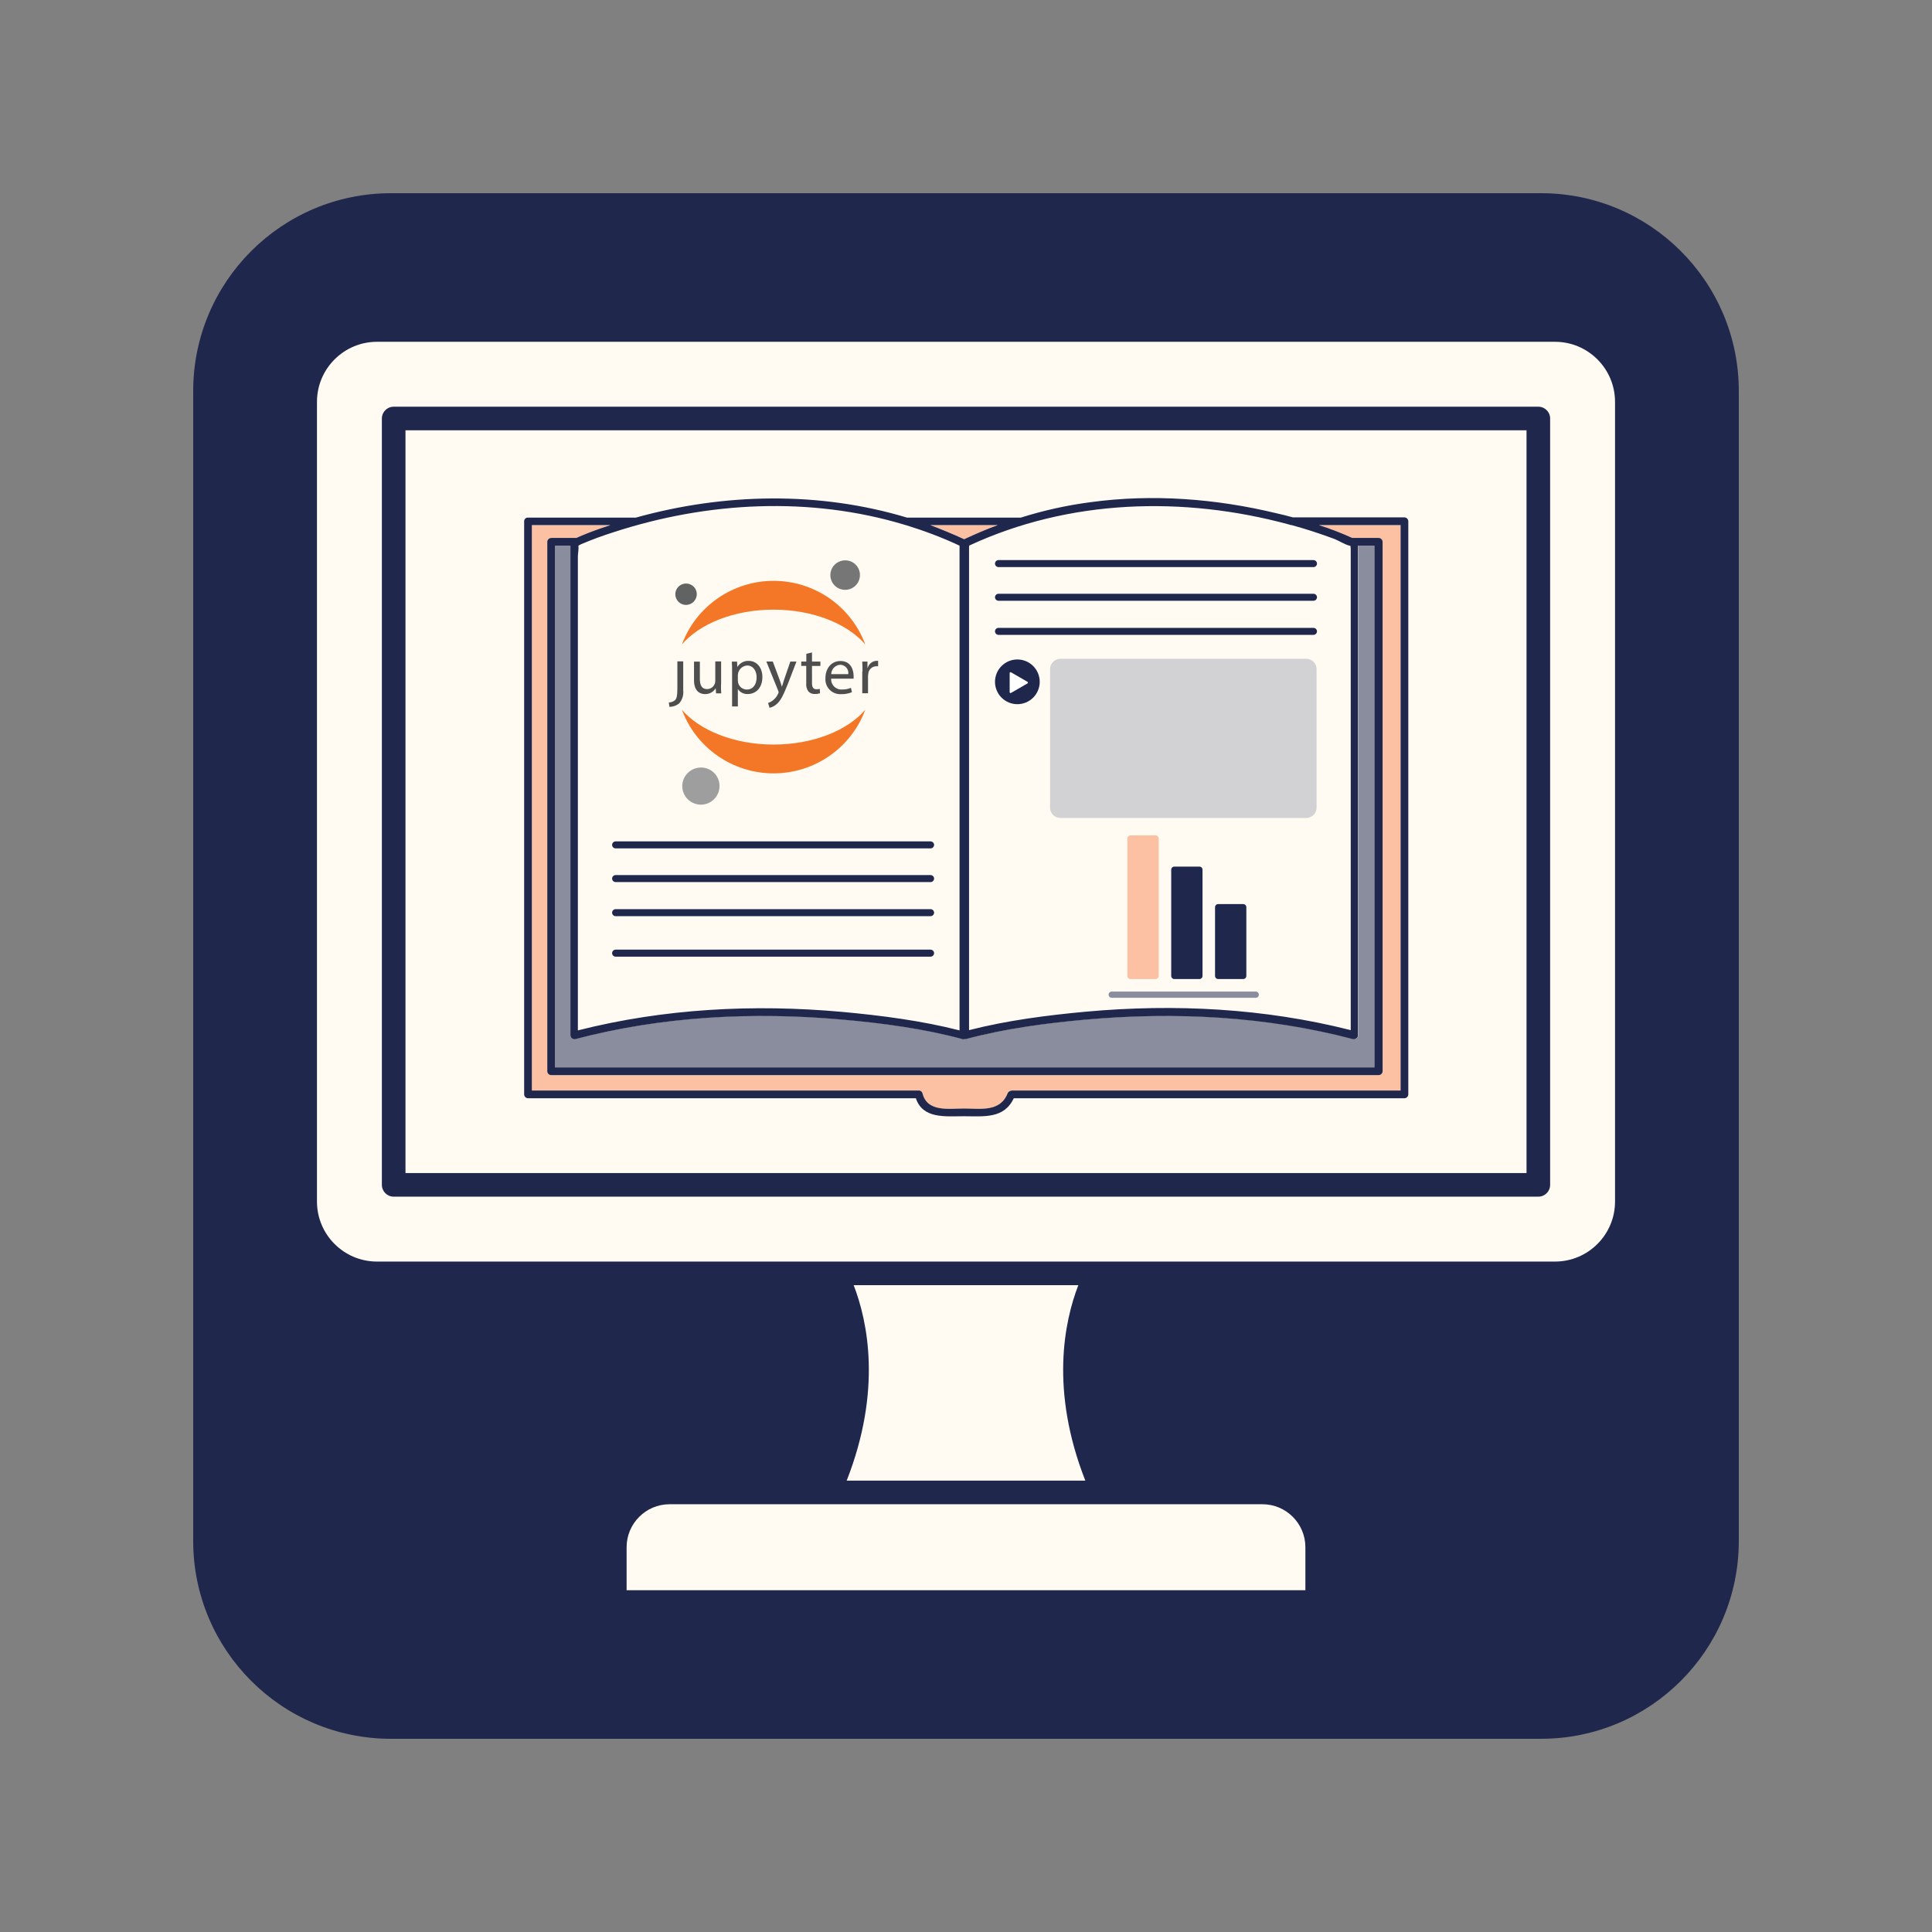
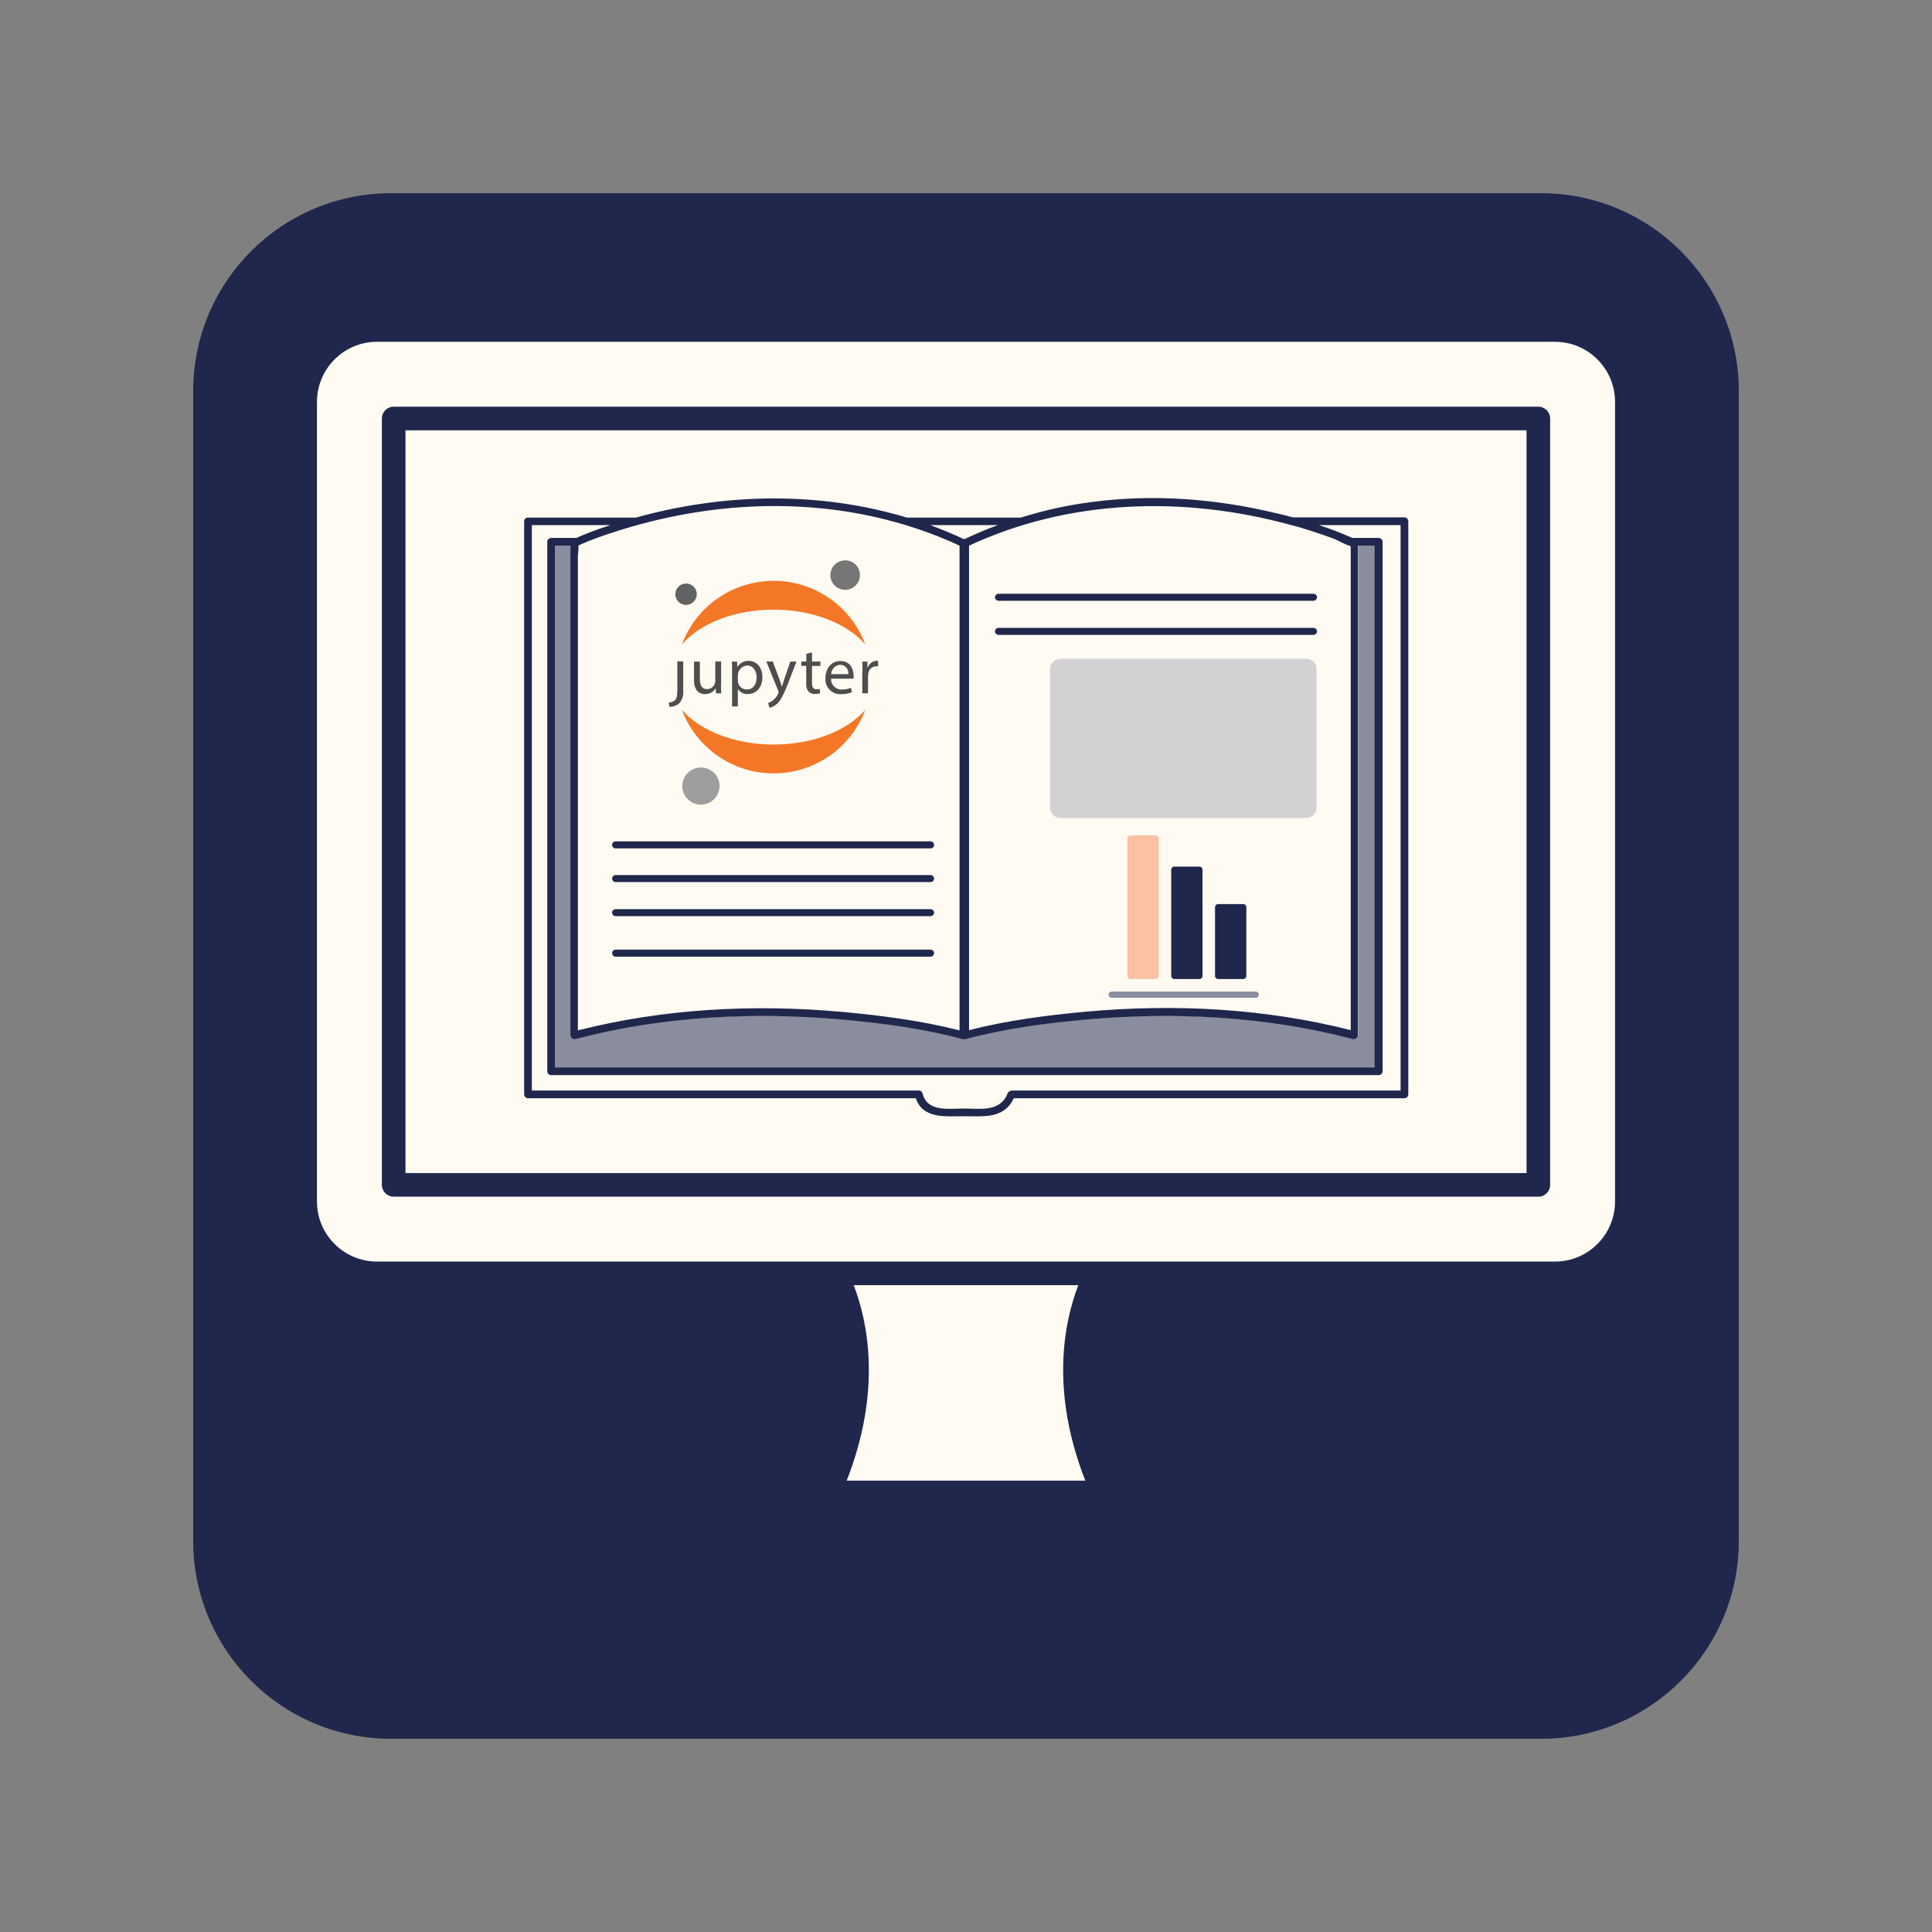
<svg xmlns="http://www.w3.org/2000/svg" width="810" viewBox="0 0 810 810" height="810" version="1.0">
  <rect x="0" y="0" width="810" height="810" fill="#808080" stroke="none" />
  <defs>
    <clipPath id="a">
      <path d="M 219.469 208 L 590.719 208 L 590.719 469 L 219.469 469 Z M 219.469 208" />
    </clipPath>
    <clipPath id="b">
      <path d="M 280.387 273 L 368.137 273 L 368.137 297 L 280.387 297 Z M 280.387 273" />
    </clipPath>
    <clipPath id="c">
      <path d="M 348 234.816 L 361 234.816 L 361 248 L 348 248 Z M 348 234.816" />
    </clipPath>
    <clipPath id="d">
      <path d="M 286 321 L 302 321 L 302 337.566 L 286 337.566 Z M 286 321" />
    </clipPath>
    <clipPath id="e">
      <path d="M 417.156 276.484 L 435.906 276.484 L 435.906 295.234 L 417.156 295.234 Z M 417.156 276.484" />
    </clipPath>
    <clipPath id="f">
      <path d="M 464.785 415 L 527.785 415 L 527.785 419 L 464.785 419 Z M 464.785 415" />
    </clipPath>
  </defs>
  <path fill="#1F274C" d="M 646.059 729 L 163.941 729 C 118.133 729 81 691.863 81 646.059 L 81 163.941 C 81 118.133 118.133 81 163.941 81 L 646.059 81 C 691.863 81 729 118.133 729 163.941 L 729 646.059 C 729 691.863 691.863 729 646.059 729" />
  <path fill="#FFFBF2" d="M 588.918 281.531 L 588.918 392.062 L 575.637 392.062 L 575.637 281.531 L 588.918 281.531" />
  <path fill="#FFFBF2" d="M 545.098 297.922 L 545.098 392.062 L 531.816 392.062 L 531.816 297.922 L 545.098 297.922" />
  <path fill="#FFFBF2" d="M 501.281 318.844 L 501.281 392.062 L 487.996 392.062 L 487.996 318.844 L 501.281 318.844" />
  <path fill="#FFFBF2" d="M 457.465 262.312 L 457.465 392.062 L 444.18 392.062 L 444.18 262.312 L 457.465 262.312" />
  <path fill="#FFFBF2" d="M 413.648 308.102 L 413.648 392.062 L 400.363 392.062 L 400.363 308.102 L 413.648 308.102" />
  <path fill="#FFFBF2" d="M 349.496 336.266 C 349.496 343.078 348.582 349.777 346.738 356.273 L 289.66 323.328 L 317.336 275.402 C 337.293 289.047 349.496 311.926 349.496 336.266" />
  <path fill="#FFFBF2" d="M 280.426 329.422 L 343.414 365.781 C 334.797 386.766 316.141 409.926 275.836 409.926 C 241.066 409.926 202.18 378.422 202.18 336.266 C 202.18 295.641 235.227 262.594 275.836 262.594 C 287.316 262.594 298.617 265.273 308.809 270.375 L 278.621 322.66 C 277.258 325.027 278.066 328.059 280.426 329.422" />
  <path fill="#FFFBF2" d="M 354.34 364.879 C 357.688 355.73 359.395 346.094 359.395 336.266 C 359.395 306.77 343.582 279.164 318.137 264.188 C 305.355 256.68 290.734 252.699 275.836 252.699 C 229.766 252.699 192.285 290.188 192.285 336.266 C 192.285 384.078 236.398 419.816 275.836 419.816 C 313.703 419.816 341.535 400.453 354.211 365.293 C 354.238 365.211 354.262 365.121 354.289 365.047 C 354.316 364.996 354.324 364.93 354.34 364.879 Z M 423.539 397.012 L 423.539 303.152 C 423.539 300.422 421.324 298.203 418.59 298.203 L 395.414 298.203 C 392.684 298.203 390.465 300.422 390.465 303.152 L 390.465 397.012 C 390.465 399.746 392.684 401.961 395.414 401.961 L 418.59 401.961 C 421.324 401.961 423.539 399.746 423.539 397.012 Z M 467.355 397.012 L 467.355 257.363 C 467.355 254.633 465.141 252.414 462.406 252.414 L 439.23 252.414 C 436.504 252.414 434.289 254.633 434.289 257.363 L 434.289 397.012 C 434.289 399.746 436.504 401.961 439.23 401.961 L 462.406 401.961 C 465.141 401.961 467.355 399.746 467.355 397.012 Z M 511.18 397.012 L 511.18 313.898 C 511.18 311.164 508.961 308.949 506.23 308.949 L 483.055 308.949 C 480.32 308.949 478.105 311.164 478.105 313.898 L 478.105 397.012 C 478.105 399.746 480.32 401.961 483.055 401.961 L 506.23 401.961 C 508.961 401.961 511.18 399.746 511.18 397.012 Z M 554.996 397.012 L 554.996 292.973 C 554.996 290.242 552.781 288.027 550.047 288.027 L 526.871 288.027 C 524.137 288.027 521.922 290.242 521.922 292.973 L 521.922 397.012 C 521.922 399.746 524.137 401.961 526.871 401.961 L 550.047 401.961 C 552.781 401.961 554.996 399.746 554.996 397.012 Z M 598.812 397.012 L 598.812 276.582 C 598.812 273.855 596.598 271.641 593.863 271.641 L 570.688 271.641 C 567.961 271.641 565.738 273.855 565.738 276.582 L 565.738 397.012 C 565.738 399.746 567.961 401.961 570.688 401.961 L 593.863 401.961 C 596.598 401.961 598.812 399.746 598.812 397.012 Z M 617.715 414.867 C 617.715 412.141 615.5 409.926 612.766 409.926 L 376.512 409.926 C 373.785 409.926 371.566 412.141 371.566 414.867 C 371.566 417.602 373.785 419.816 376.512 419.816 L 612.766 419.816 C 615.5 419.816 617.715 417.602 617.715 414.867 Z M 640.004 180.406 L 640.004 491.812 L 170 491.812 L 170 180.406 L 640.004 180.406" />
  <path fill="#FFFBF2" d="M 649.898 496.758 L 649.898 175.457 C 649.898 172.727 647.684 170.512 644.949 170.512 L 165.051 170.512 C 162.316 170.512 160.102 172.727 160.102 175.457 L 160.102 496.758 C 160.102 499.492 162.316 501.707 165.051 501.707 L 644.949 501.707 C 647.684 501.707 649.898 499.492 649.898 496.758 Z M 158.055 528.918 C 144.176 528.918 132.891 517.629 132.891 503.754 L 132.891 168.477 C 132.891 154.598 144.176 143.301 158.055 143.301 L 651.945 143.301 C 665.824 143.301 677.109 154.598 677.109 168.477 L 677.109 503.754 C 677.109 517.629 665.824 528.918 651.945 528.918 L 158.055 528.918" />
  <path fill="#FFFBF2" d="M 455.027 620.77 L 354.973 620.77 C 369.816 582.914 363.824 554.156 357.91 538.816 L 452.09 538.816 C 446.176 554.156 440.184 582.914 455.027 620.77" />
-   <path fill="#FFFBF2" d="M 529.277 630.66 C 539.211 630.66 547.289 638.738 547.289 648.672 L 547.289 666.699 L 262.711 666.699 L 262.711 648.672 C 262.711 638.738 270.789 630.66 280.723 630.66 L 529.277 630.66" />
  <path fill="#FFFBF2" d="M 177.289 190.059 L 633.289 190.059 L 633.289 486.309 L 177.289 486.309 L 177.289 190.059" />
  <path fill="#8A8D9D" d="M 232.684 228.766 L 232.684 447.512 L 576.43 447.512 L 576.43 228.766 L 569.426 228.766 L 569.426 434.043 C 569.426 435.121 568.348 435.875 567.375 435.551 C 530.953 425.961 492.918 424.023 455.418 427.363 C 438.5 428.871 421.367 431.133 404.984 435.551 C 404.77 435.66 404.555 435.66 404.34 435.551 C 404.125 435.551 403.91 435.551 403.691 435.551 C 387.312 431.133 370.074 428.871 353.262 427.363 C 315.871 424.023 277.723 425.961 241.301 435.551 C 240.227 435.875 239.148 435.121 239.148 434.043 L 239.148 228.766 Z M 232.684 228.766" />
  <path fill="#FFFBF2" d="M 566.082 228.984 C 563.93 228.551 560.91 226.613 559.078 225.965 C 553.262 223.809 547.332 221.871 541.406 220.254 L 541.301 220.254 C 540.977 220.254 540.652 220.148 540.438 220.039 C 496.148 207.863 448.195 209.262 406.172 228.766 L 406.172 431.996 C 422.227 427.902 438.93 425.746 455.418 424.238 C 492.484 420.898 530.094 422.836 566.191 431.996 L 566.191 230.059 C 566.191 229.844 566.082 229.414 566.082 228.984 Z M 379.34 220.039 C 339.793 208.078 296.691 210.234 257.25 223.164 C 252.832 224.672 248.414 226.18 244.105 228.012 C 243.672 228.227 243.133 228.551 242.594 228.766 C 242.812 230.059 242.379 232.215 242.379 233.184 L 242.379 431.996 C 278.48 422.836 316.086 420.898 353.156 424.238 C 369.641 425.746 386.344 427.902 402.398 431.996 L 402.398 228.766 C 395.074 225.32 387.531 222.516 379.879 220.148 C 379.664 220.148 379.555 220.039 379.34 220.039 Z M 379.34 220.039" />
-   <path fill="#FCC0A3" d="M 418.348 220.148 L 390.008 220.148 C 394.855 221.871 399.598 223.809 404.23 226.074 C 408.867 223.918 413.605 221.977 418.348 220.148 Z M 552.938 220.148 C 557.68 221.762 562.422 223.488 566.945 225.535 C 567.055 225.535 567.055 225.535 567.16 225.535 L 578.043 225.535 C 578.906 225.535 579.66 226.289 579.66 227.152 L 579.66 449.129 C 579.66 449.992 578.906 450.746 578.043 450.746 L 231.066 450.746 C 230.203 450.746 229.449 449.992 229.449 449.129 L 229.449 227.152 C 229.449 226.289 230.203 225.535 231.066 225.535 L 241.195 225.535 C 241.301 225.535 241.41 225.535 241.52 225.535 C 244.75 224.133 248.09 222.84 251.324 221.656 C 252.832 221.117 254.34 220.578 255.848 220.148 L 222.984 220.148 L 222.984 457.211 L 385.051 457.211 C 385.16 457.211 385.266 457.211 385.48 457.211 C 386.02 457.211 386.559 457.645 386.773 458.398 C 388.715 466.371 397.766 464.754 404.125 464.754 C 410.914 464.754 419.426 466.48 422.441 458.398 C 422.66 457.859 423.09 457.535 423.52 457.426 C 423.734 457.32 423.953 457.211 424.273 457.211 L 587.203 457.211 L 587.203 220.148 Z M 552.938 220.148" />
  <g clip-path="url(#a)">
    <path fill="#1F274C" d="M 588.82 216.914 L 542.055 216.914 C 539.789 216.266 537.527 215.727 535.156 215.191 C 509.727 209.047 483.109 207 457.141 210.555 C 447.227 211.848 437.527 214.004 427.938 217.023 L 380.309 217.023 C 343.457 205.922 303.695 206.676 266.516 217.023 L 221.367 217.023 C 220.504 216.914 219.75 217.668 219.75 218.531 L 219.75 458.828 C 219.75 459.691 220.504 460.445 221.367 460.445 L 383.973 460.445 C 386.883 469.172 396.367 467.988 404.016 467.988 C 412.422 467.988 420.934 469.172 425.027 460.445 L 588.82 460.445 C 589.684 460.445 590.438 459.691 590.438 458.828 L 590.438 218.531 C 590.438 217.668 589.684 216.914 588.82 216.914 Z M 540.547 219.93 C 540.762 220.039 541.086 220.148 541.406 220.148 L 541.516 220.148 C 547.441 221.762 553.367 223.703 559.188 225.859 C 561.02 226.504 563.93 228.445 566.191 228.875 C 566.191 229.305 566.301 229.738 566.301 229.953 L 566.301 431.891 C 530.199 422.73 492.594 420.789 455.523 424.129 C 439.039 425.641 422.336 427.793 406.277 431.891 L 406.277 228.766 C 448.195 209.262 496.148 207.863 540.547 219.93 Z M 241.195 435.66 C 277.617 426.07 315.656 424.129 353.156 427.469 C 370.074 428.98 387.207 431.242 403.586 435.66 C 403.801 435.77 404.016 435.77 404.23 435.66 C 404.449 435.66 404.664 435.66 404.879 435.66 C 421.258 431.242 438.5 428.98 455.309 427.469 C 492.699 424.129 530.848 426.07 567.27 435.66 C 568.238 435.875 569.316 435.121 569.316 434.152 L 569.316 228.766 L 576.32 228.766 L 576.32 447.512 L 232.684 447.512 L 232.684 228.766 L 239.148 228.766 L 239.148 434.043 C 239.148 435.121 240.227 435.875 241.195 435.66 Z M 241.734 229.09 C 241.84 229.09 242.055 229.09 242.164 228.984 C 242.055 228.984 241.949 229.09 241.734 229.09 Z M 418.348 220.148 C 413.605 221.871 408.867 223.918 404.23 226.074 C 399.598 223.918 394.855 221.977 390.008 220.148 Z M 379.34 220.039 C 379.449 220.148 379.664 220.148 379.77 220.148 C 387.422 222.516 394.965 225.32 402.293 228.766 L 402.293 431.996 C 386.234 427.902 369.426 425.746 353.047 424.238 C 315.977 420.898 278.371 422.836 242.273 431.996 L 242.273 233.184 C 242.273 232.324 242.703 230.059 242.488 228.766 C 243.027 228.551 243.566 228.121 243.996 228.012 C 248.305 226.18 252.723 224.566 257.145 223.164 C 296.691 210.234 339.793 208.078 379.34 220.039 Z M 587.203 457.211 L 424.273 457.211 C 423.953 457.211 423.734 457.32 423.52 457.426 C 423.09 457.535 422.66 457.859 422.441 458.398 C 419.316 466.371 410.914 464.754 404.125 464.754 C 397.875 464.754 388.715 466.371 386.773 458.398 C 386.559 457.645 386.02 457.32 385.48 457.211 C 385.375 457.211 385.266 457.211 385.051 457.211 L 222.984 457.211 L 222.984 220.145 L 255.957 220.145 C 254.449 220.684 252.941 221.117 251.43 221.656 C 248.09 222.84 244.75 224.133 241.625 225.535 C 241.52 225.535 241.41 225.535 241.301 225.535 L 231.172 225.535 C 230.203 225.535 229.449 226.289 229.449 227.152 L 229.449 449.129 C 229.449 449.992 230.203 450.746 231.066 450.746 L 578.043 450.746 C 578.906 450.746 579.66 449.992 579.66 449.129 L 579.66 227.152 C 579.66 226.289 578.906 225.535 578.043 225.535 L 567.16 225.535 C 567.055 225.535 567.055 225.535 566.945 225.535 C 562.422 223.488 557.68 221.656 552.938 220.148 L 587.203 220.148 Z M 587.203 457.211" />
  </g>
  <g clip-path="url(#b)">
    <path fill="#4E4E4E" d="M 283.988 288.488 L 283.988 277.273 L 286.441 277.273 L 286.441 289.344 C 286.555 290.316 286.473 291.305 286.195 292.246 C 285.918 293.184 285.453 294.062 284.832 294.816 C 283.672 295.812 282.188 296.352 280.656 296.332 L 280.402 294.504 C 281.387 294.508 282.34 294.145 283.074 293.484 C 283.73 292.719 283.988 291.68 283.988 288.488 Z M 302.281 287.051 C 302.281 288.418 302.281 289.641 302.391 290.699 L 300.211 290.699 L 300.066 288.527 C 299.609 289.297 298.957 289.93 298.176 290.367 C 297.395 290.801 296.512 291.023 295.617 291.008 C 293.496 291.008 290.969 289.859 290.969 285.172 L 290.969 277.383 L 293.422 277.383 L 293.422 284.68 C 293.422 287.215 294.207 288.91 296.422 288.91 C 296.879 288.918 297.332 288.828 297.754 288.656 C 298.176 288.484 298.559 288.234 298.879 287.91 C 299.203 287.594 299.457 287.207 299.629 286.789 C 299.801 286.371 299.887 285.918 299.883 285.465 L 299.883 277.297 L 302.336 277.297 L 302.336 286.98 Z M 306.93 281.723 C 306.93 280.027 306.93 278.641 306.82 277.383 L 309.016 277.383 L 309.125 279.664 C 309.617 278.84 310.32 278.164 311.164 277.711 C 312.008 277.25 312.961 277.031 313.922 277.074 C 317.18 277.074 319.633 279.793 319.633 283.84 C 319.633 288.617 316.688 290.988 313.5 290.988 C 312.688 291.023 311.875 290.852 311.148 290.48 C 310.418 290.117 309.801 289.566 309.348 288.891 L 309.348 296.188 L 306.93 296.188 Z M 309.348 285.281 C 309.352 285.609 309.391 285.941 309.457 286.262 C 309.664 287.074 310.137 287.789 310.801 288.305 C 311.461 288.816 312.277 289.094 313.117 289.094 C 315.699 289.094 317.219 286.992 317.219 283.949 C 317.219 281.289 315.789 279.008 313.207 279.008 C 312.188 279.09 311.23 279.543 310.52 280.277 C 309.809 281.016 309.391 281.98 309.348 283 Z M 324.004 277.371 L 326.949 285.234 C 327.262 286.105 327.59 287.164 327.809 287.949 C 328.066 287.148 328.344 286.125 328.668 285.18 L 331.344 277.371 L 333.926 277.371 L 330.266 286.855 C 328.434 291.414 327.316 293.766 325.633 295.188 C 324.785 295.961 323.75 296.504 322.629 296.754 L 322.027 294.715 C 322.809 294.457 323.539 294.059 324.168 293.531 C 325.062 292.805 325.77 291.879 326.234 290.832 C 326.336 290.648 326.406 290.453 326.438 290.246 C 326.418 290.027 326.363 289.812 326.273 289.609 L 321.293 277.336 L 323.969 277.336 Z M 340.434 273.547 L 340.434 277.375 L 343.953 277.375 L 343.953 279.199 L 340.434 279.199 L 340.434 286.383 C 340.434 288.027 340.914 288.973 342.266 288.973 C 342.75 288.98 343.23 288.926 343.695 288.812 L 343.805 290.633 C 343.105 290.875 342.367 290.984 341.629 290.961 C 341.137 290.992 340.645 290.918 340.188 290.738 C 339.727 290.562 339.316 290.289 338.973 289.941 C 338.227 288.949 337.883 287.707 338.02 286.477 L 338.02 279.184 L 335.934 279.184 L 335.934 277.355 L 338.055 277.355 L 338.055 274.109 Z M 348.469 284.461 C 348.418 285.078 348.504 285.703 348.723 286.285 C 348.934 286.867 349.273 287.395 349.715 287.836 C 350.156 288.273 350.688 288.609 351.273 288.824 C 351.855 289.039 352.48 289.125 353.102 289.074 C 354.355 289.102 355.602 288.867 356.762 288.383 L 357.18 290.203 C 355.762 290.789 354.234 291.066 352.699 291.027 C 351.801 291.09 350.906 290.953 350.066 290.637 C 349.227 290.32 348.465 289.824 347.836 289.188 C 347.207 288.551 346.723 287.789 346.418 286.945 C 346.113 286.102 345.996 285.207 346.07 284.316 C 346.07 280.305 348.469 277.133 352.387 277.133 C 356.777 277.133 357.879 280.961 357.879 283.402 C 357.902 283.781 357.902 284.156 357.879 284.535 L 348.414 284.535 Z M 355.645 282.637 C 355.715 282.152 355.68 281.656 355.543 281.184 C 355.402 280.707 355.164 280.27 354.844 279.898 C 354.52 279.523 354.121 279.223 353.672 279.02 C 353.223 278.809 352.734 278.703 352.242 278.699 C 351.234 278.77 350.293 279.215 349.598 279.945 C 348.902 280.672 348.508 281.633 348.488 282.637 Z M 361.602 281.516 C 361.602 279.949 361.602 278.602 361.492 277.359 L 363.688 277.359 L 363.688 279.969 L 363.797 279.969 C 364.027 279.164 364.5 278.449 365.16 277.93 C 365.816 277.406 366.617 277.098 367.457 277.051 C 367.688 277.02 367.922 277.02 368.152 277.051 L 368.152 279.328 C 367.875 279.297 367.59 279.297 367.309 279.328 C 366.477 279.363 365.688 279.695 365.086 280.266 C 364.48 280.836 364.109 281.605 364.035 282.434 C 363.965 282.805 363.93 283.184 363.926 283.562 L 363.926 290.652 L 361.508 290.652 L 361.508 281.539 Z M 361.602 281.516" />
  </g>
  <g clip-path="url(#c)">
    <path fill="#767677" d="M 360.523 240.738 C 360.602 241.965 360.309 243.184 359.684 244.242 C 359.062 245.301 358.137 246.152 357.027 246.684 C 355.914 247.219 354.672 247.41 353.453 247.234 C 352.23 247.062 351.094 246.531 350.176 245.707 C 349.262 244.887 348.613 243.812 348.312 242.621 C 348.016 241.434 348.074 240.18 348.492 239.023 C 348.906 237.871 349.66 236.863 350.652 236.137 C 351.645 235.41 352.832 234.992 354.062 234.938 C 354.871 234.895 355.68 235.012 356.438 235.277 C 357.203 235.547 357.902 235.961 358.504 236.5 C 359.105 237.039 359.594 237.691 359.938 238.418 C 360.285 239.145 360.484 239.934 360.523 240.738 Z M 360.523 240.738" />
  </g>
  <path fill="#F37726" d="M 324.328 312.16 C 307.855 312.16 293.375 306.273 285.891 297.574 C 288.793 305.398 294.035 312.148 300.91 316.918 C 307.781 321.684 315.957 324.242 324.328 324.242 C 332.703 324.242 340.879 321.684 347.75 316.918 C 354.625 312.148 359.863 305.398 362.77 297.574 C 355.301 306.273 340.879 312.16 324.328 312.16 Z M 324.328 312.16" />
  <path fill="#F37726" d="M 324.328 255.598 C 340.805 255.598 355.285 261.488 362.77 270.188 C 359.863 262.359 354.625 255.609 347.75 250.84 C 340.879 246.074 332.703 243.516 324.328 243.516 C 315.957 243.516 307.781 246.074 300.91 250.84 C 294.035 255.609 288.793 262.359 285.891 270.188 C 293.375 261.469 307.781 255.598 324.328 255.598 Z M 324.328 255.598" />
  <g clip-path="url(#d)">
    <path fill="#9E9E9E" d="M 301.652 329.09 C 301.746 330.633 301.383 332.168 300.598 333.504 C 299.812 334.84 298.648 335.914 297.254 336.582 C 295.855 337.258 294.289 337.5 292.754 337.285 C 291.215 337.066 289.777 336.398 288.625 335.363 C 287.473 334.332 286.652 332.977 286.273 331.48 C 285.891 329.98 285.969 328.402 286.492 326.949 C 287.016 325.492 287.961 324.227 289.211 323.309 C 290.461 322.391 291.953 321.863 293.504 321.793 C 294.52 321.742 295.539 321.887 296.496 322.227 C 297.457 322.562 298.34 323.086 299.094 323.758 C 299.852 324.438 300.465 325.258 300.906 326.172 C 301.344 327.086 301.598 328.078 301.652 329.09 Z M 301.652 329.09" />
  </g>
  <path fill="#616262" d="M 287.762 253.613 C 286.875 253.641 286 253.402 285.246 252.934 C 284.496 252.461 283.898 251.781 283.535 250.973 C 283.168 250.168 283.051 249.273 283.195 248.398 C 283.34 247.527 283.742 246.715 284.348 246.07 C 284.953 245.422 285.738 244.969 286.602 244.766 C 287.465 244.562 288.371 244.617 289.203 244.926 C 290.035 245.23 290.758 245.777 291.281 246.492 C 291.801 247.207 292.102 248.062 292.137 248.945 C 292.172 250.141 291.73 251.301 290.914 252.176 C 290.094 253.051 288.961 253.566 287.762 253.613 Z M 287.762 253.613" />
  <path stroke-linecap="round" transform="matrix(3.001 0 0 2.943 256.626 354.226)" fill="none" d="M 0.5 0 L 44.483 0" stroke="#1F274C" />
  <path stroke-linecap="round" transform="matrix(3.001 0 0 2.943 256.626 368.342)" fill="none" d="M 0.5 0.001 L 44.483 0.001" stroke="#1F274C" />
  <path stroke-linecap="round" transform="matrix(3.001 0 0 2.943 256.626 382.637)" fill="none" d="M 0.5 -0 L 44.483 -0" stroke="#1F274C" />
  <path stroke-linecap="round" transform="matrix(3.001 0 0 2.943 256.626 399.613)" fill="none" d="M 0.5 0 L 44.483 0" stroke="#1F274C" />
-   <path stroke-linecap="round" transform="matrix(3.001 0 0 2.943 417.156 236.288)" fill="none" d="M 0.5 0 L 44.483 0" stroke="#1F274C" />
  <path stroke-linecap="round" transform="matrix(3.001 0 0 2.943 417.156 250.404)" fill="none" d="M 0.5 -0.001 L 44.483 -0.001" stroke="#1F274C" />
  <path stroke-linecap="round" transform="matrix(3.001 0 0 2.943 417.156 264.7)" fill="none" d="M 0.5 -0 L 44.483 -0" stroke="#1F274C" />
  <path fill="#D2D2D4" d="M 547.637 342.941 L 444.586 342.941 C 442.195 342.941 440.246 340.996 440.246 338.602 L 440.246 280.535 C 440.246 278.141 442.195 276.191 444.586 276.191 L 547.637 276.191 C 550.031 276.191 551.98 278.141 551.98 280.535 L 551.98 338.602 C 551.98 340.996 550.031 342.941 547.637 342.941" />
  <g clip-path="url(#e)">
-     <path fill="#1F274C" d="M 435.906 285.859 C 435.906 286.473 435.848 287.082 435.727 287.688 C 435.605 288.289 435.43 288.875 435.191 289.445 C 434.957 290.016 434.668 290.555 434.324 291.066 C 433.984 291.578 433.594 292.051 433.16 292.488 C 432.727 292.922 432.25 293.312 431.738 293.652 C 431.227 293.996 430.688 294.285 430.117 294.52 C 429.551 294.754 428.965 294.934 428.359 295.051 C 427.758 295.172 427.148 295.234 426.531 295.234 C 425.914 295.234 425.305 295.172 424.703 295.051 C 424.098 294.934 423.512 294.754 422.941 294.52 C 422.375 294.285 421.836 293.996 421.324 293.652 C 420.812 293.312 420.336 292.922 419.902 292.488 C 419.465 292.051 419.078 291.578 418.734 291.066 C 418.395 290.555 418.105 290.016 417.871 289.445 C 417.633 288.875 417.457 288.289 417.336 287.688 C 417.215 287.082 417.156 286.473 417.156 285.859 C 417.156 285.242 417.215 284.633 417.336 284.027 C 417.457 283.426 417.633 282.84 417.871 282.27 C 418.105 281.703 418.395 281.16 418.734 280.648 C 419.078 280.137 419.465 279.664 419.902 279.227 C 420.336 278.793 420.812 278.406 421.324 278.062 C 421.836 277.719 422.375 277.434 422.941 277.195 C 423.512 276.961 424.098 276.781 424.703 276.664 C 425.305 276.543 425.914 276.484 426.531 276.484 C 427.148 276.484 427.758 276.543 428.359 276.664 C 428.965 276.781 429.551 276.961 430.117 277.195 C 430.688 277.434 431.227 277.719 431.738 278.062 C 432.25 278.406 432.727 278.793 433.16 279.227 C 433.594 279.664 433.984 280.137 434.324 280.648 C 434.668 281.16 434.957 281.703 435.191 282.27 C 435.43 282.84 435.605 283.426 435.727 284.027 C 435.848 284.633 435.906 285.242 435.906 285.859 Z M 435.906 285.859" />
-   </g>
-   <path fill="#FFF" d="M 423.859 281.863 L 430.797 285.867 C 431.039 286.008 431.039 286.363 430.797 286.516 L 423.859 290.516 C 423.617 290.656 423.305 290.48 423.305 290.199 L 423.305 282.191 C 423.297 281.902 423.605 281.723 423.859 281.863 Z M 423.859 281.863" />
+     </g>
  <g clip-path="url(#f)">
    <path fill="#8A8D9D" d="M 526.473 418.328 C 527.195 418.328 527.785 417.742 527.785 417.02 C 527.785 416.297 527.195 415.707 526.473 415.707 L 466.098 415.707 C 465.371 415.707 464.785 416.297 464.785 417.02 C 464.785 417.742 465.371 418.328 466.098 418.328 Z M 526.473 418.328" />
  </g>
  <path fill="#1F274C" d="M 509.41 380.348 L 509.41 409.16 C 509.41 409.883 509.996 410.469 510.723 410.469 L 521.223 410.469 C 521.945 410.469 522.535 409.883 522.535 409.16 L 522.535 380.348 C 522.535 379.625 521.945 379.039 521.223 379.039 L 510.723 379.039 C 509.996 379.039 509.41 379.625 509.41 380.348 Z M 509.41 380.348" fill-rule="evenodd" />
  <path fill="#1F274C" d="M 491.035 364.633 L 491.035 409.16 C 491.035 409.883 491.621 410.469 492.348 410.469 L 502.848 410.469 C 503.57 410.469 504.16 409.883 504.16 409.16 L 504.16 364.633 C 504.16 363.91 503.57 363.324 502.848 363.324 L 492.348 363.324 C 491.621 363.324 491.035 363.91 491.035 364.633 Z M 491.035 364.633" fill-rule="evenodd" />
  <path fill="#FCC0A3" d="M 472.66 351.539 L 472.66 409.16 C 472.66 409.883 473.246 410.469 473.973 410.469 L 484.473 410.469 C 485.195 410.469 485.785 409.883 485.785 409.16 L 485.785 351.539 C 485.785 350.816 485.195 350.23 484.473 350.23 L 473.973 350.23 C 473.246 350.23 472.66 350.816 472.66 351.539 Z M 472.66 351.539" fill-rule="evenodd" />
</svg>